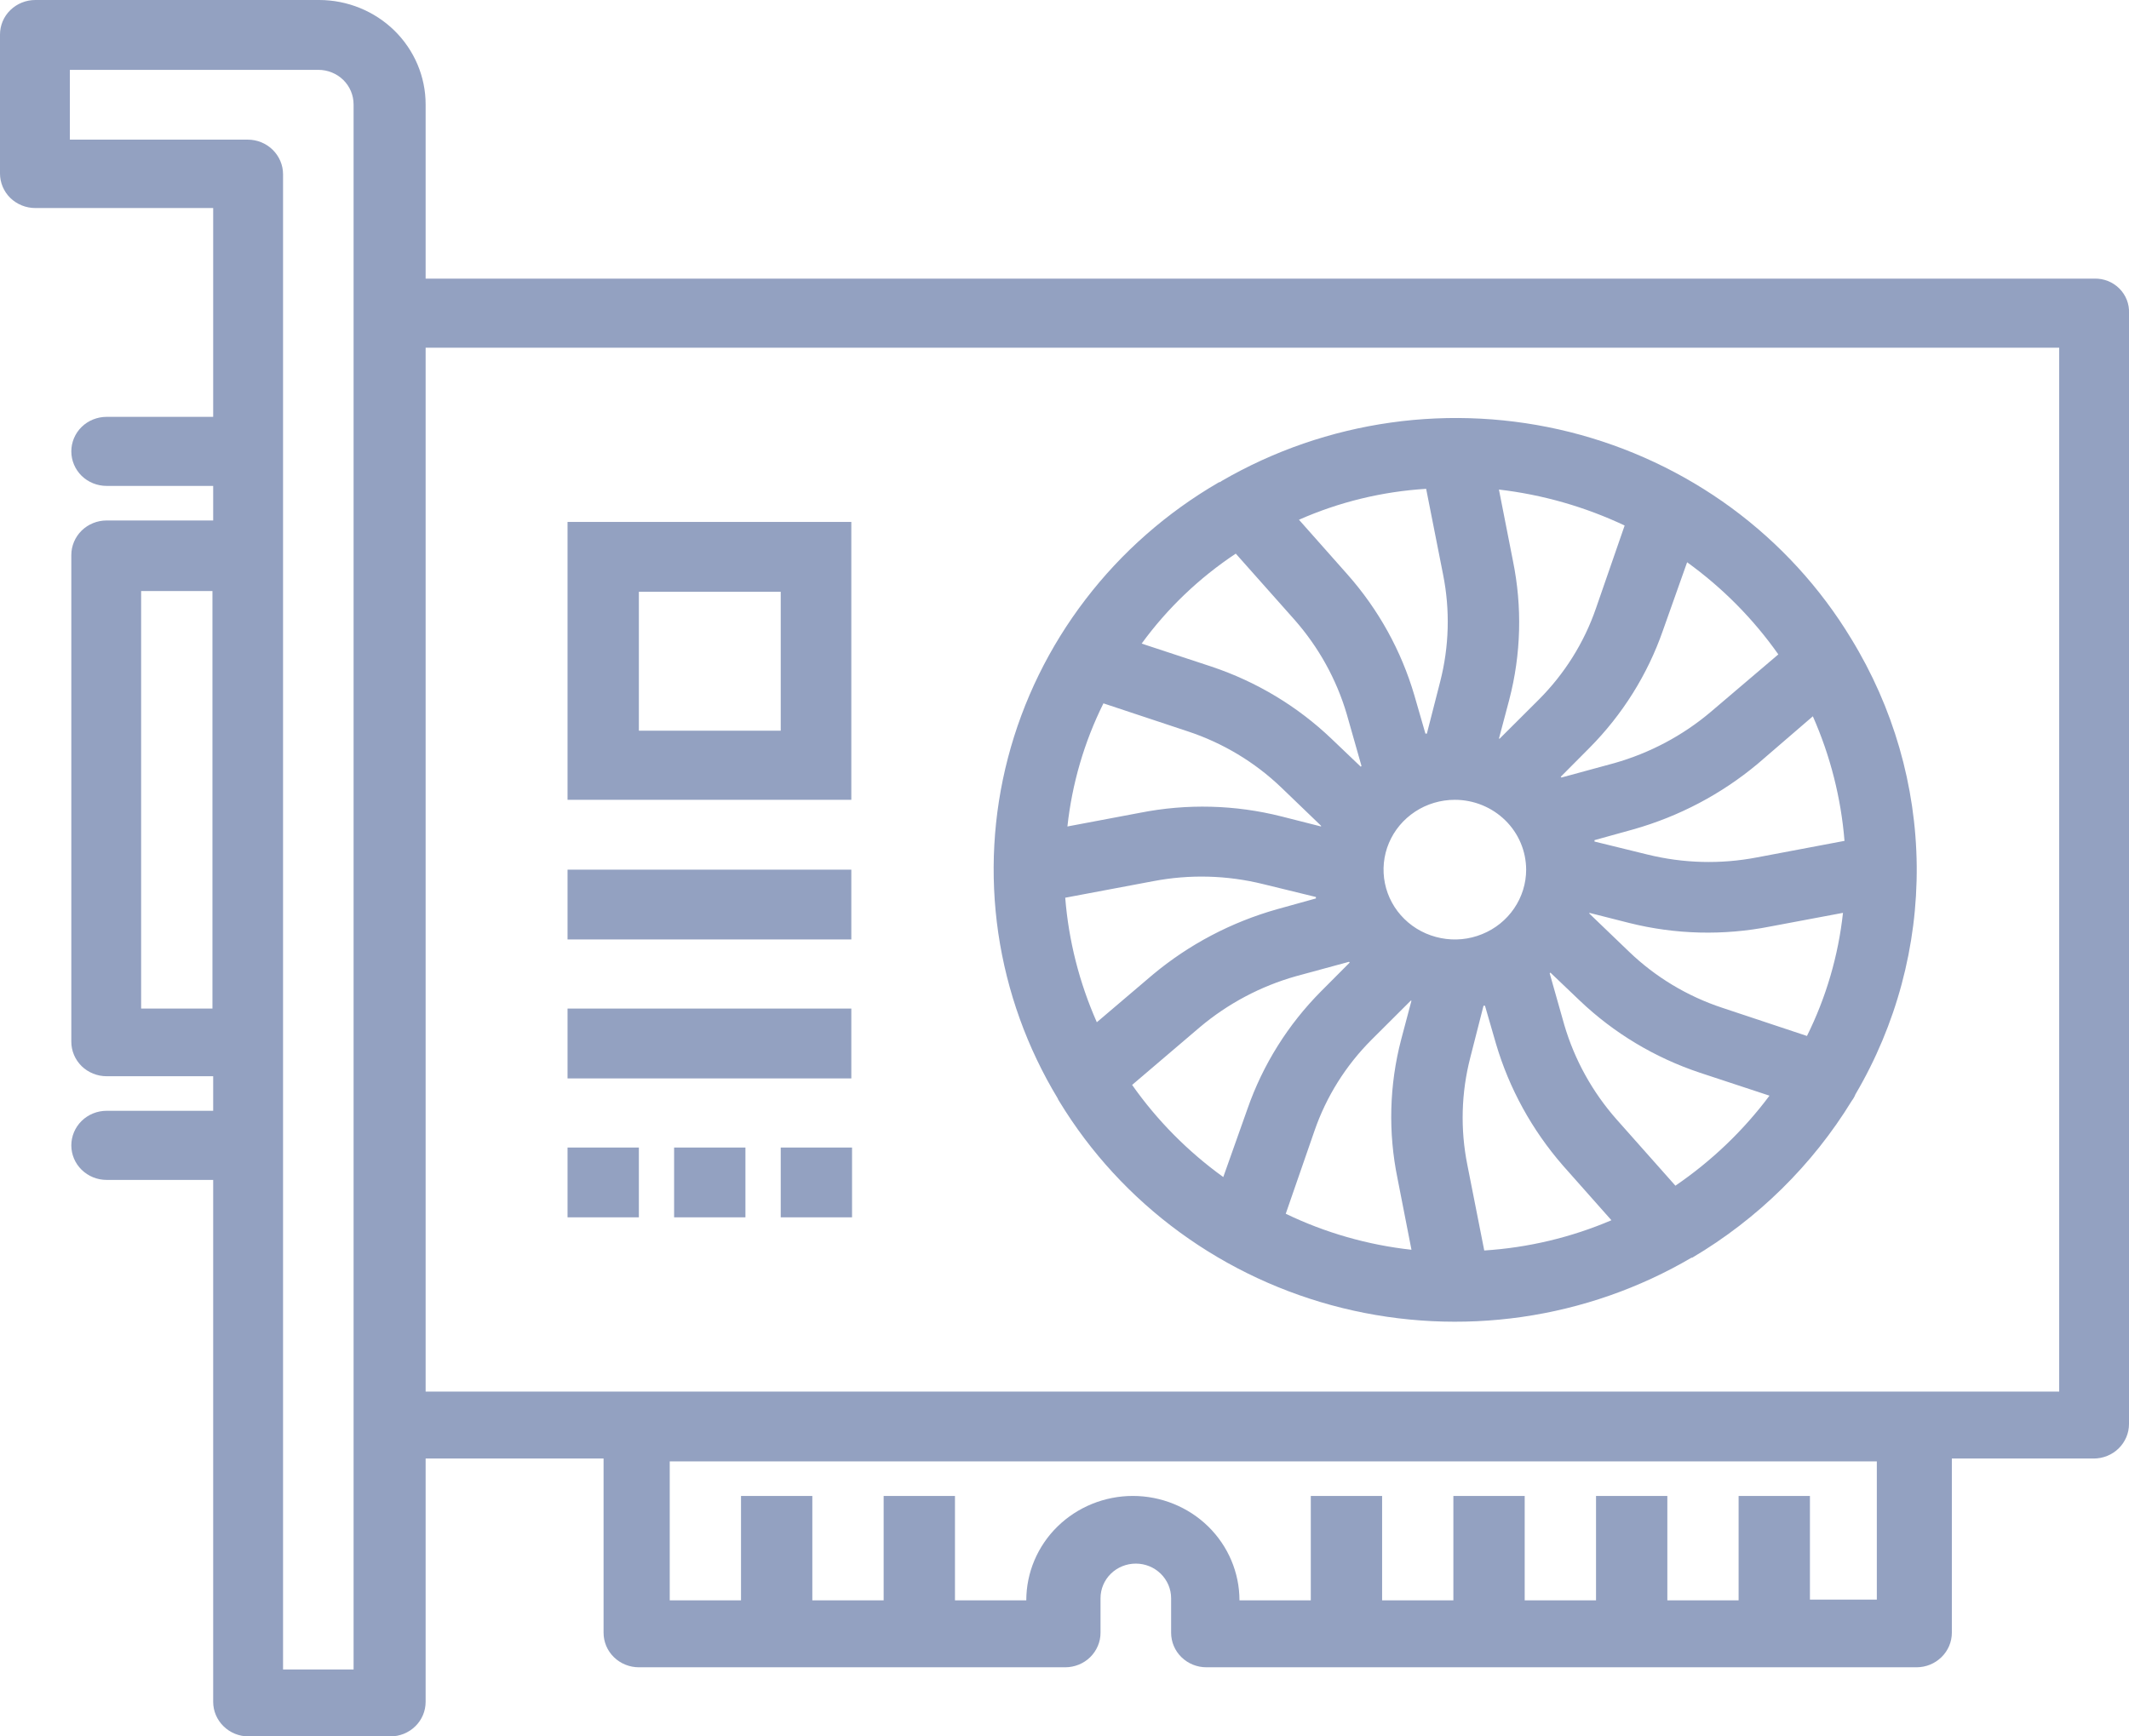
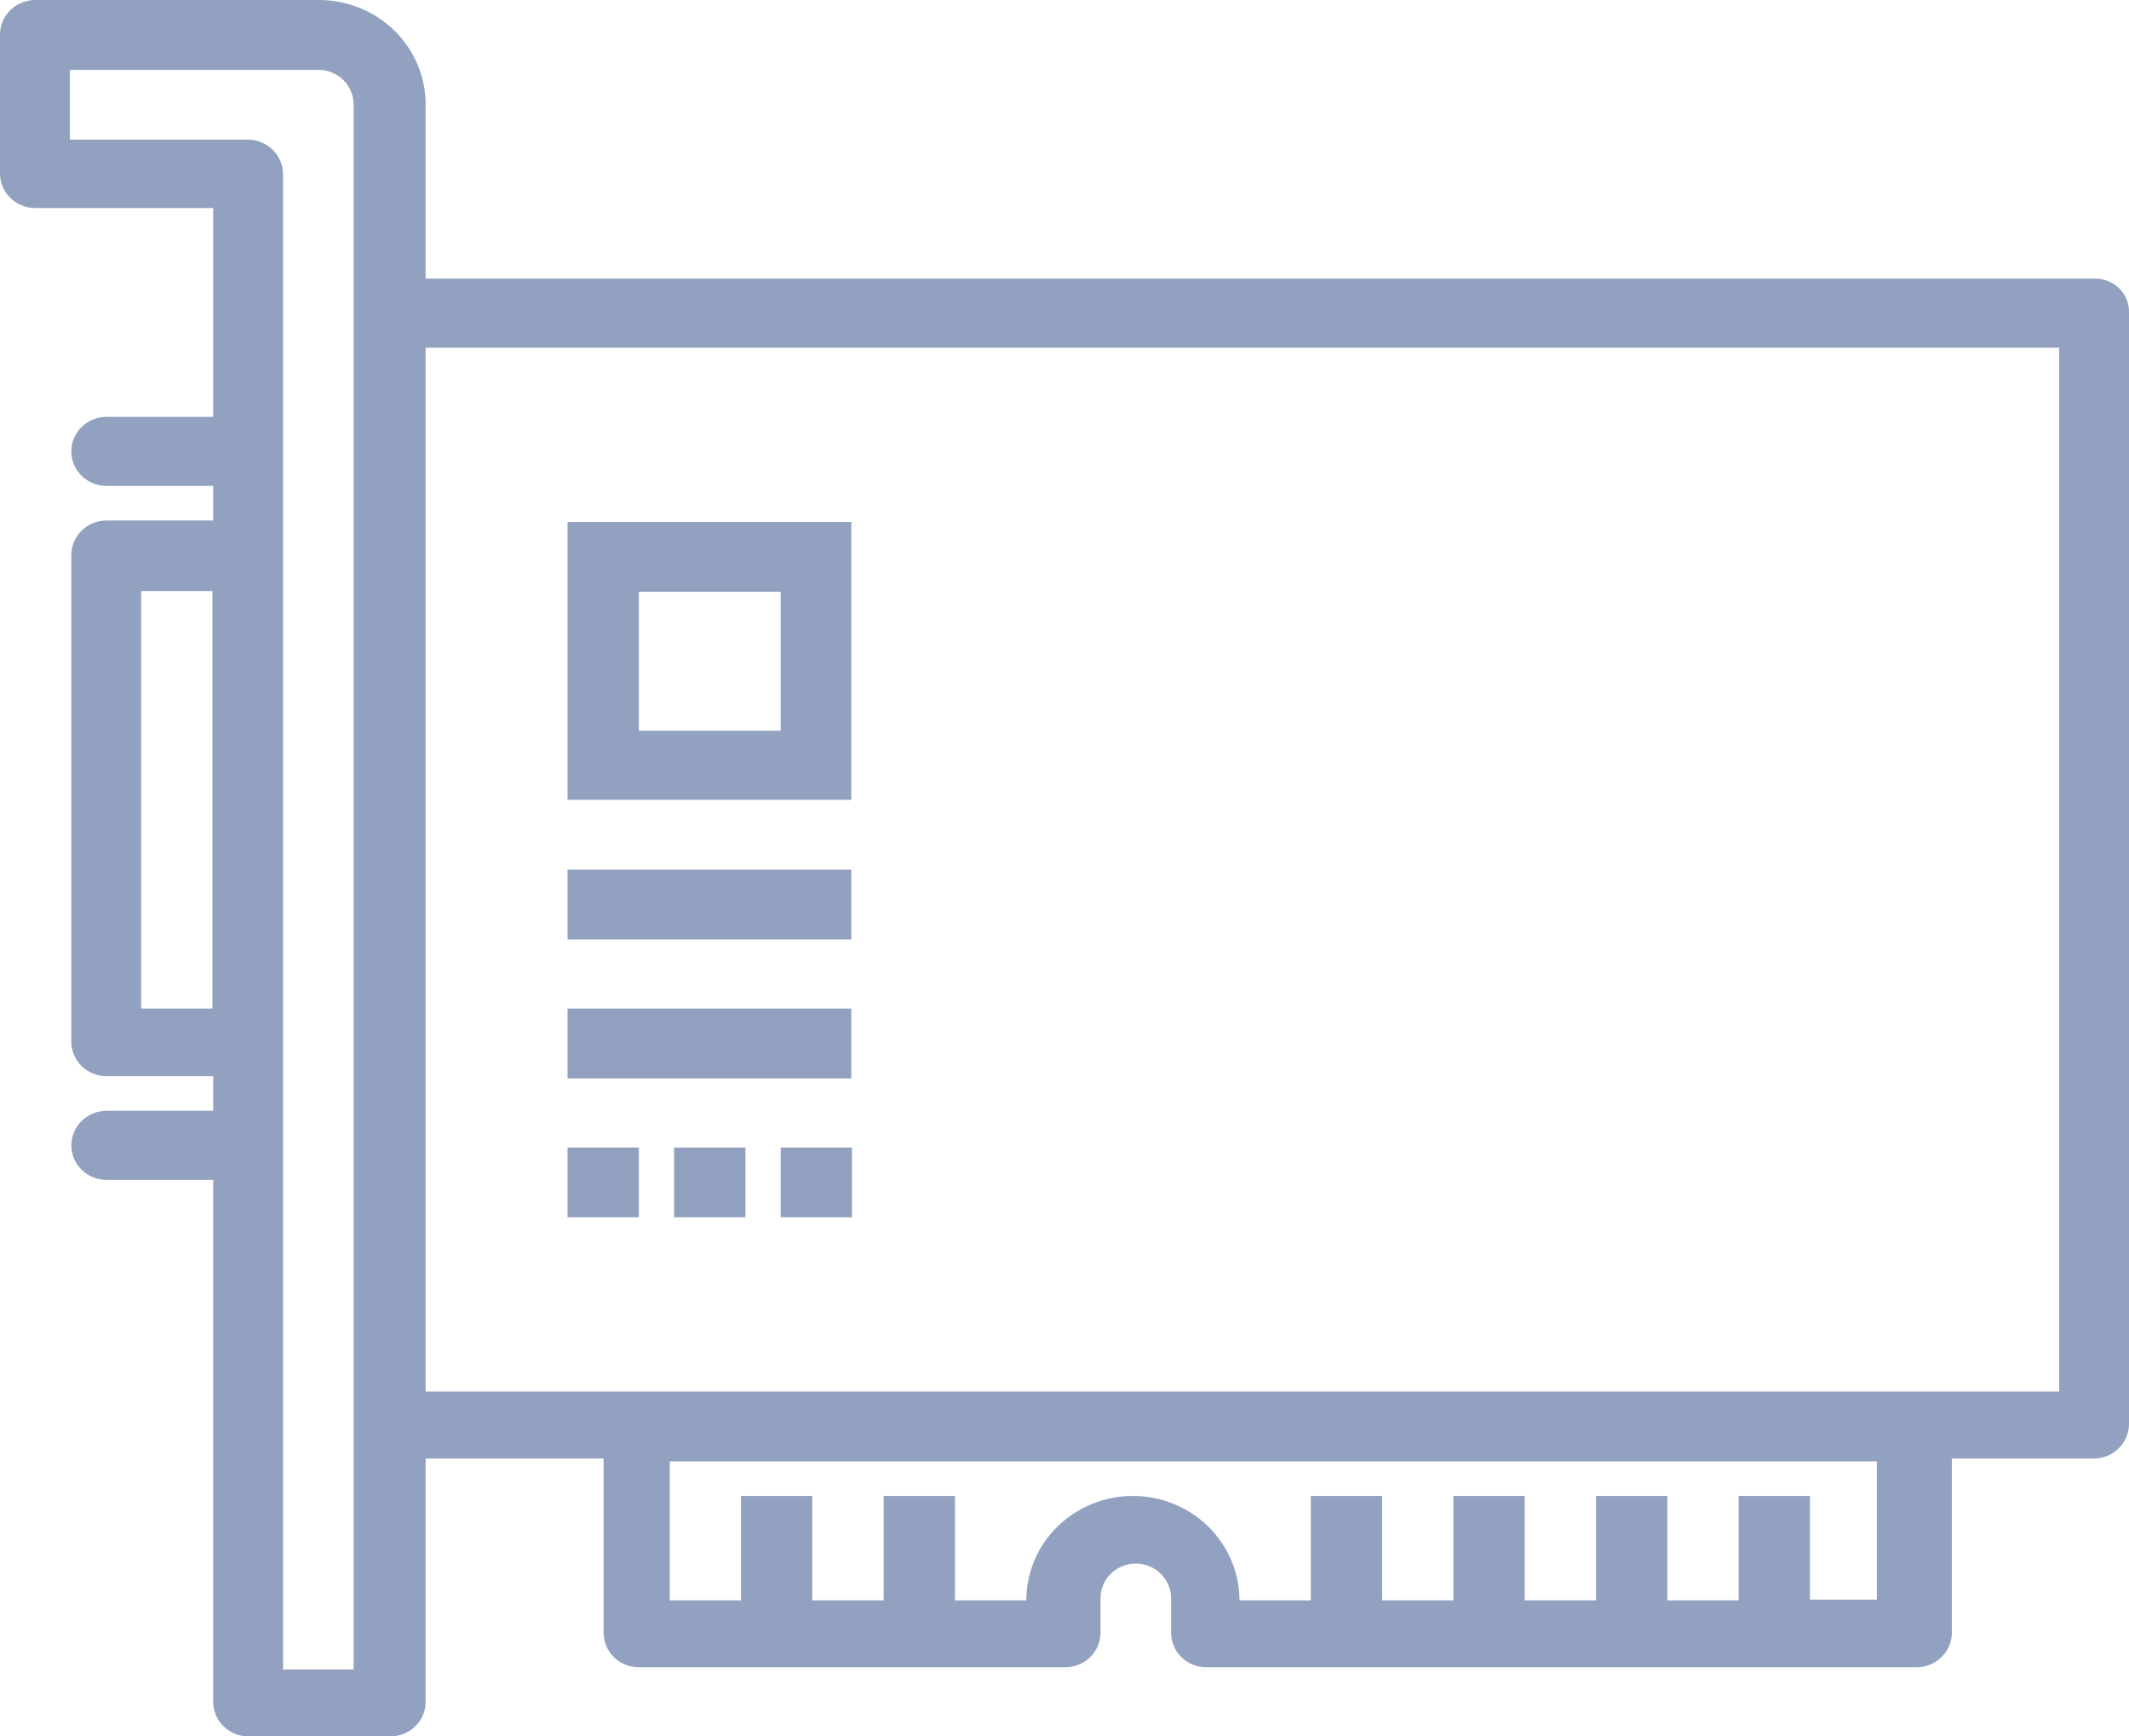
<svg xmlns="http://www.w3.org/2000/svg" width="38" height="31" viewBox="0 0 38 31" fill="none">
  <g clip-path="url(#clip0_92_1794)">
    <path d="M37.383 4.974H7.597V1.864C7.597 1.369 7.396 0.896 7.04 0.546C6.683 0.197 6.199 0 5.695 0L0.63 0C0.463 0 0.303 0.065 0.184 0.181C0.066 0.296 0 0.453 0 0.617L0 3.097C0 3.261 0.066 3.418 0.184 3.534C0.303 3.649 0.463 3.714 0.63 3.714H3.805V7.442H1.903C1.736 7.442 1.575 7.507 1.457 7.622C1.339 7.738 1.273 7.895 1.273 8.058C1.273 8.222 1.339 8.379 1.457 8.495C1.575 8.61 1.736 8.675 1.903 8.675H3.805V9.292H1.903C1.736 9.292 1.575 9.357 1.457 9.473C1.339 9.589 1.273 9.746 1.273 9.909V18.597C1.273 18.678 1.289 18.759 1.321 18.834C1.352 18.908 1.399 18.976 1.457 19.034C1.516 19.091 1.585 19.136 1.662 19.167C1.738 19.198 1.82 19.214 1.903 19.214H3.805V19.831H1.903C1.736 19.831 1.575 19.896 1.457 20.012C1.339 20.128 1.273 20.285 1.273 20.448C1.273 20.612 1.339 20.769 1.457 20.884C1.575 21 1.736 21.065 1.903 21.065H3.805V30.383C3.805 30.547 3.872 30.704 3.99 30.819C4.108 30.935 4.268 31 4.435 31H6.968C7.135 31 7.295 30.935 7.413 30.819C7.531 30.704 7.597 30.547 7.597 30.383V26.039H10.773V29.149C10.773 29.313 10.839 29.47 10.957 29.585C11.075 29.701 11.236 29.766 11.403 29.766H19.013C19.096 29.766 19.178 29.75 19.254 29.719C19.331 29.688 19.4 29.643 19.459 29.585C19.517 29.528 19.563 29.46 19.595 29.385C19.627 29.311 19.643 29.23 19.643 29.149V28.532C19.643 28.369 19.709 28.212 19.827 28.096C19.945 27.98 20.106 27.915 20.273 27.915C20.44 27.915 20.6 27.98 20.718 28.096C20.836 28.212 20.903 28.369 20.903 28.532V29.149C20.903 29.313 20.969 29.47 21.087 29.585C21.205 29.701 21.365 29.766 21.532 29.766H34.208C34.375 29.766 34.535 29.701 34.653 29.585C34.771 29.47 34.838 29.313 34.838 29.149V26.039H37.37C37.453 26.039 37.535 26.023 37.611 25.992C37.688 25.961 37.757 25.916 37.816 25.858C37.874 25.801 37.92 25.733 37.952 25.658C37.984 25.583 38 25.503 38 25.422V5.591C38.004 5.51 37.99 5.429 37.961 5.354C37.931 5.278 37.886 5.209 37.828 5.151C37.77 5.093 37.701 5.048 37.625 5.017C37.548 4.987 37.466 4.972 37.383 4.974ZM3.792 18.006H2.519V10.552H3.792V18.006ZM6.325 29.805H5.052V3.11C5.052 2.947 4.985 2.79 4.867 2.674C4.749 2.558 4.589 2.493 4.422 2.493H1.247V1.247H5.682C5.849 1.247 6.009 1.312 6.127 1.427C6.245 1.543 6.311 1.7 6.311 1.864V29.805H6.325ZM33.578 28.558H32.305V26.707H31.032V28.571H29.76V26.707H28.487V28.571H27.214V26.707H25.941V28.571H24.669V26.707H23.396V28.571H22.123C22.123 28.077 21.922 27.603 21.566 27.253C21.209 26.904 20.725 26.707 20.22 26.707C19.716 26.707 19.232 26.904 18.875 27.253C18.518 27.603 18.318 28.077 18.318 28.571H17.045V26.707H15.772V28.571H14.499V26.707H13.226V28.571H11.954V26.09H33.499V28.558H33.578ZM36.754 24.844H7.597V6.208H36.754V24.844Z" fill="#93A1C1" />
-     <path d="M18.908 19.664C19.461 20.574 20.191 21.368 21.058 22.001C21.925 22.634 22.911 23.093 23.959 23.352C25.007 23.611 26.098 23.665 27.167 23.511C28.237 23.357 29.265 22.997 30.192 22.453H30.205C31.374 21.761 32.351 20.799 33.053 19.651C33.08 19.616 33.102 19.577 33.118 19.536C33.847 18.296 34.224 16.888 34.211 15.457C34.197 14.027 33.792 12.626 33.04 11.4C32.491 10.493 31.765 9.7 30.904 9.067C30.042 8.435 29.062 7.975 28.019 7.713C26.976 7.452 25.89 7.394 24.825 7.544C23.759 7.694 22.734 8.048 21.808 8.585C21.793 8.599 21.775 8.608 21.755 8.611C20.829 9.148 20.019 9.859 19.374 10.703C18.728 11.547 18.258 12.507 17.991 13.529C17.724 14.55 17.666 15.614 17.818 16.658C17.971 17.701 18.332 18.706 18.881 19.613C18.881 19.626 18.895 19.639 18.908 19.664ZM21.834 21.014C21.202 20.558 20.652 20.002 20.207 19.369L21.414 18.34C21.913 17.919 22.499 17.607 23.133 17.428L24.078 17.171L24.091 17.184L23.579 17.698C22.989 18.292 22.541 19.008 22.267 19.793L21.834 21.014ZM24.944 21.039L25.193 22.312C24.413 22.226 23.654 22.009 22.949 21.669L23.461 20.191C23.672 19.578 24.022 19.02 24.484 18.559L25.18 17.865H25.193L25.009 18.559C24.797 19.37 24.775 20.218 24.944 21.039ZM26.492 22.325L26.19 20.795C26.063 20.161 26.081 19.507 26.243 18.88L26.479 17.955H26.505L26.702 18.636C26.938 19.435 27.345 20.175 27.896 20.808L28.762 21.785C28.043 22.092 27.275 22.275 26.492 22.325ZM29.904 21.168L28.854 19.985C28.423 19.497 28.105 18.922 27.922 18.302L27.66 17.377L27.673 17.364L28.198 17.865C28.805 18.443 29.535 18.882 30.337 19.15L31.583 19.561C31.118 20.184 30.55 20.727 29.904 21.168ZM32.252 18.495L30.743 17.993C30.118 17.787 29.548 17.444 29.077 16.991L28.368 16.31V16.297L29.077 16.477C29.901 16.684 30.762 16.706 31.596 16.541L32.895 16.297C32.812 17.06 32.595 17.804 32.252 18.495ZM32.357 12.788C32.669 13.494 32.86 14.245 32.922 15.012L31.36 15.307C30.712 15.432 30.045 15.414 29.405 15.256L28.46 15.024V14.999L29.156 14.806C29.971 14.575 30.727 14.176 31.373 13.636L32.357 12.788ZM30.113 10.038C30.745 10.494 31.295 11.05 31.741 11.683L30.533 12.711C30.034 13.133 29.448 13.444 28.814 13.624L27.87 13.881L27.857 13.868L28.368 13.354C28.959 12.759 29.407 12.043 29.68 11.259L30.113 10.038ZM27.004 10.012L26.754 8.74C27.533 8.831 28.291 9.048 28.998 9.382L28.486 10.86C28.275 11.473 27.925 12.031 27.463 12.493L26.767 13.187H26.754L26.938 12.493C27.15 11.681 27.172 10.833 27.004 10.012ZM27.24 15.526C27.24 15.772 27.165 16.013 27.025 16.218C26.886 16.423 26.687 16.583 26.454 16.677C26.222 16.772 25.966 16.797 25.719 16.748C25.472 16.7 25.245 16.582 25.067 16.407C24.889 16.233 24.768 16.011 24.719 15.769C24.67 15.527 24.695 15.276 24.791 15.049C24.887 14.821 25.051 14.626 25.26 14.489C25.469 14.352 25.715 14.279 25.967 14.279C26.305 14.279 26.628 14.411 26.867 14.645C27.105 14.878 27.239 15.195 27.24 15.526ZM25.455 8.727L25.757 10.256C25.884 10.89 25.866 11.544 25.705 12.171L25.468 13.097H25.442L25.245 12.415C25.012 11.619 24.605 10.882 24.051 10.256L23.185 9.279C23.902 8.962 24.671 8.775 25.455 8.727ZM22.057 9.884L23.107 11.066C23.537 11.555 23.855 12.129 24.038 12.75L24.301 13.675L24.288 13.688L23.763 13.187C23.156 12.608 22.425 12.169 21.624 11.901L20.377 11.49C20.835 10.861 21.404 10.317 22.057 9.884ZM19.695 12.557L21.204 13.058C21.829 13.265 22.399 13.608 22.87 14.06L23.579 14.742V14.755L22.87 14.575C22.046 14.367 21.185 14.345 20.351 14.51L19.052 14.755C19.135 13.991 19.352 13.247 19.695 12.557ZM20.587 15.731C21.235 15.607 21.902 15.625 22.542 15.783L23.487 16.014V16.04L22.792 16.233C21.976 16.464 21.22 16.862 20.574 17.402L19.577 18.25C19.265 17.545 19.074 16.794 19.013 16.027L20.587 15.731Z" fill="#93A1C1" />
-     <path d="M15.195 9.318H10.13V14.279H15.195V9.318ZM13.935 13.045H11.403V10.565H13.935V13.045Z" fill="#93A1C1" />
+     <path d="M15.195 9.318H10.13V14.279H15.195ZM13.935 13.045H11.403V10.565H13.935V13.045Z" fill="#93A1C1" />
    <path d="M15.195 15.526H10.13V16.772H15.195V15.526Z" fill="#93A1C1" />
    <path d="M15.195 18.006H10.13V19.253H15.195V18.006Z" fill="#93A1C1" />
    <path d="M11.403 20.487H10.13V21.733H11.403V20.487Z" fill="#93A1C1" />
    <path d="M13.305 20.487H12.032V21.733H13.305V20.487Z" fill="#93A1C1" />
    <path d="M15.208 20.487H13.935V21.733H15.208V20.487Z" fill="#93A1C1" />
  </g>
  <defs>
    <clipPath id="clip0_92_1794">
      <rect width="38" height="31" fill="white" />
    </clipPath>
  </defs>
</svg>